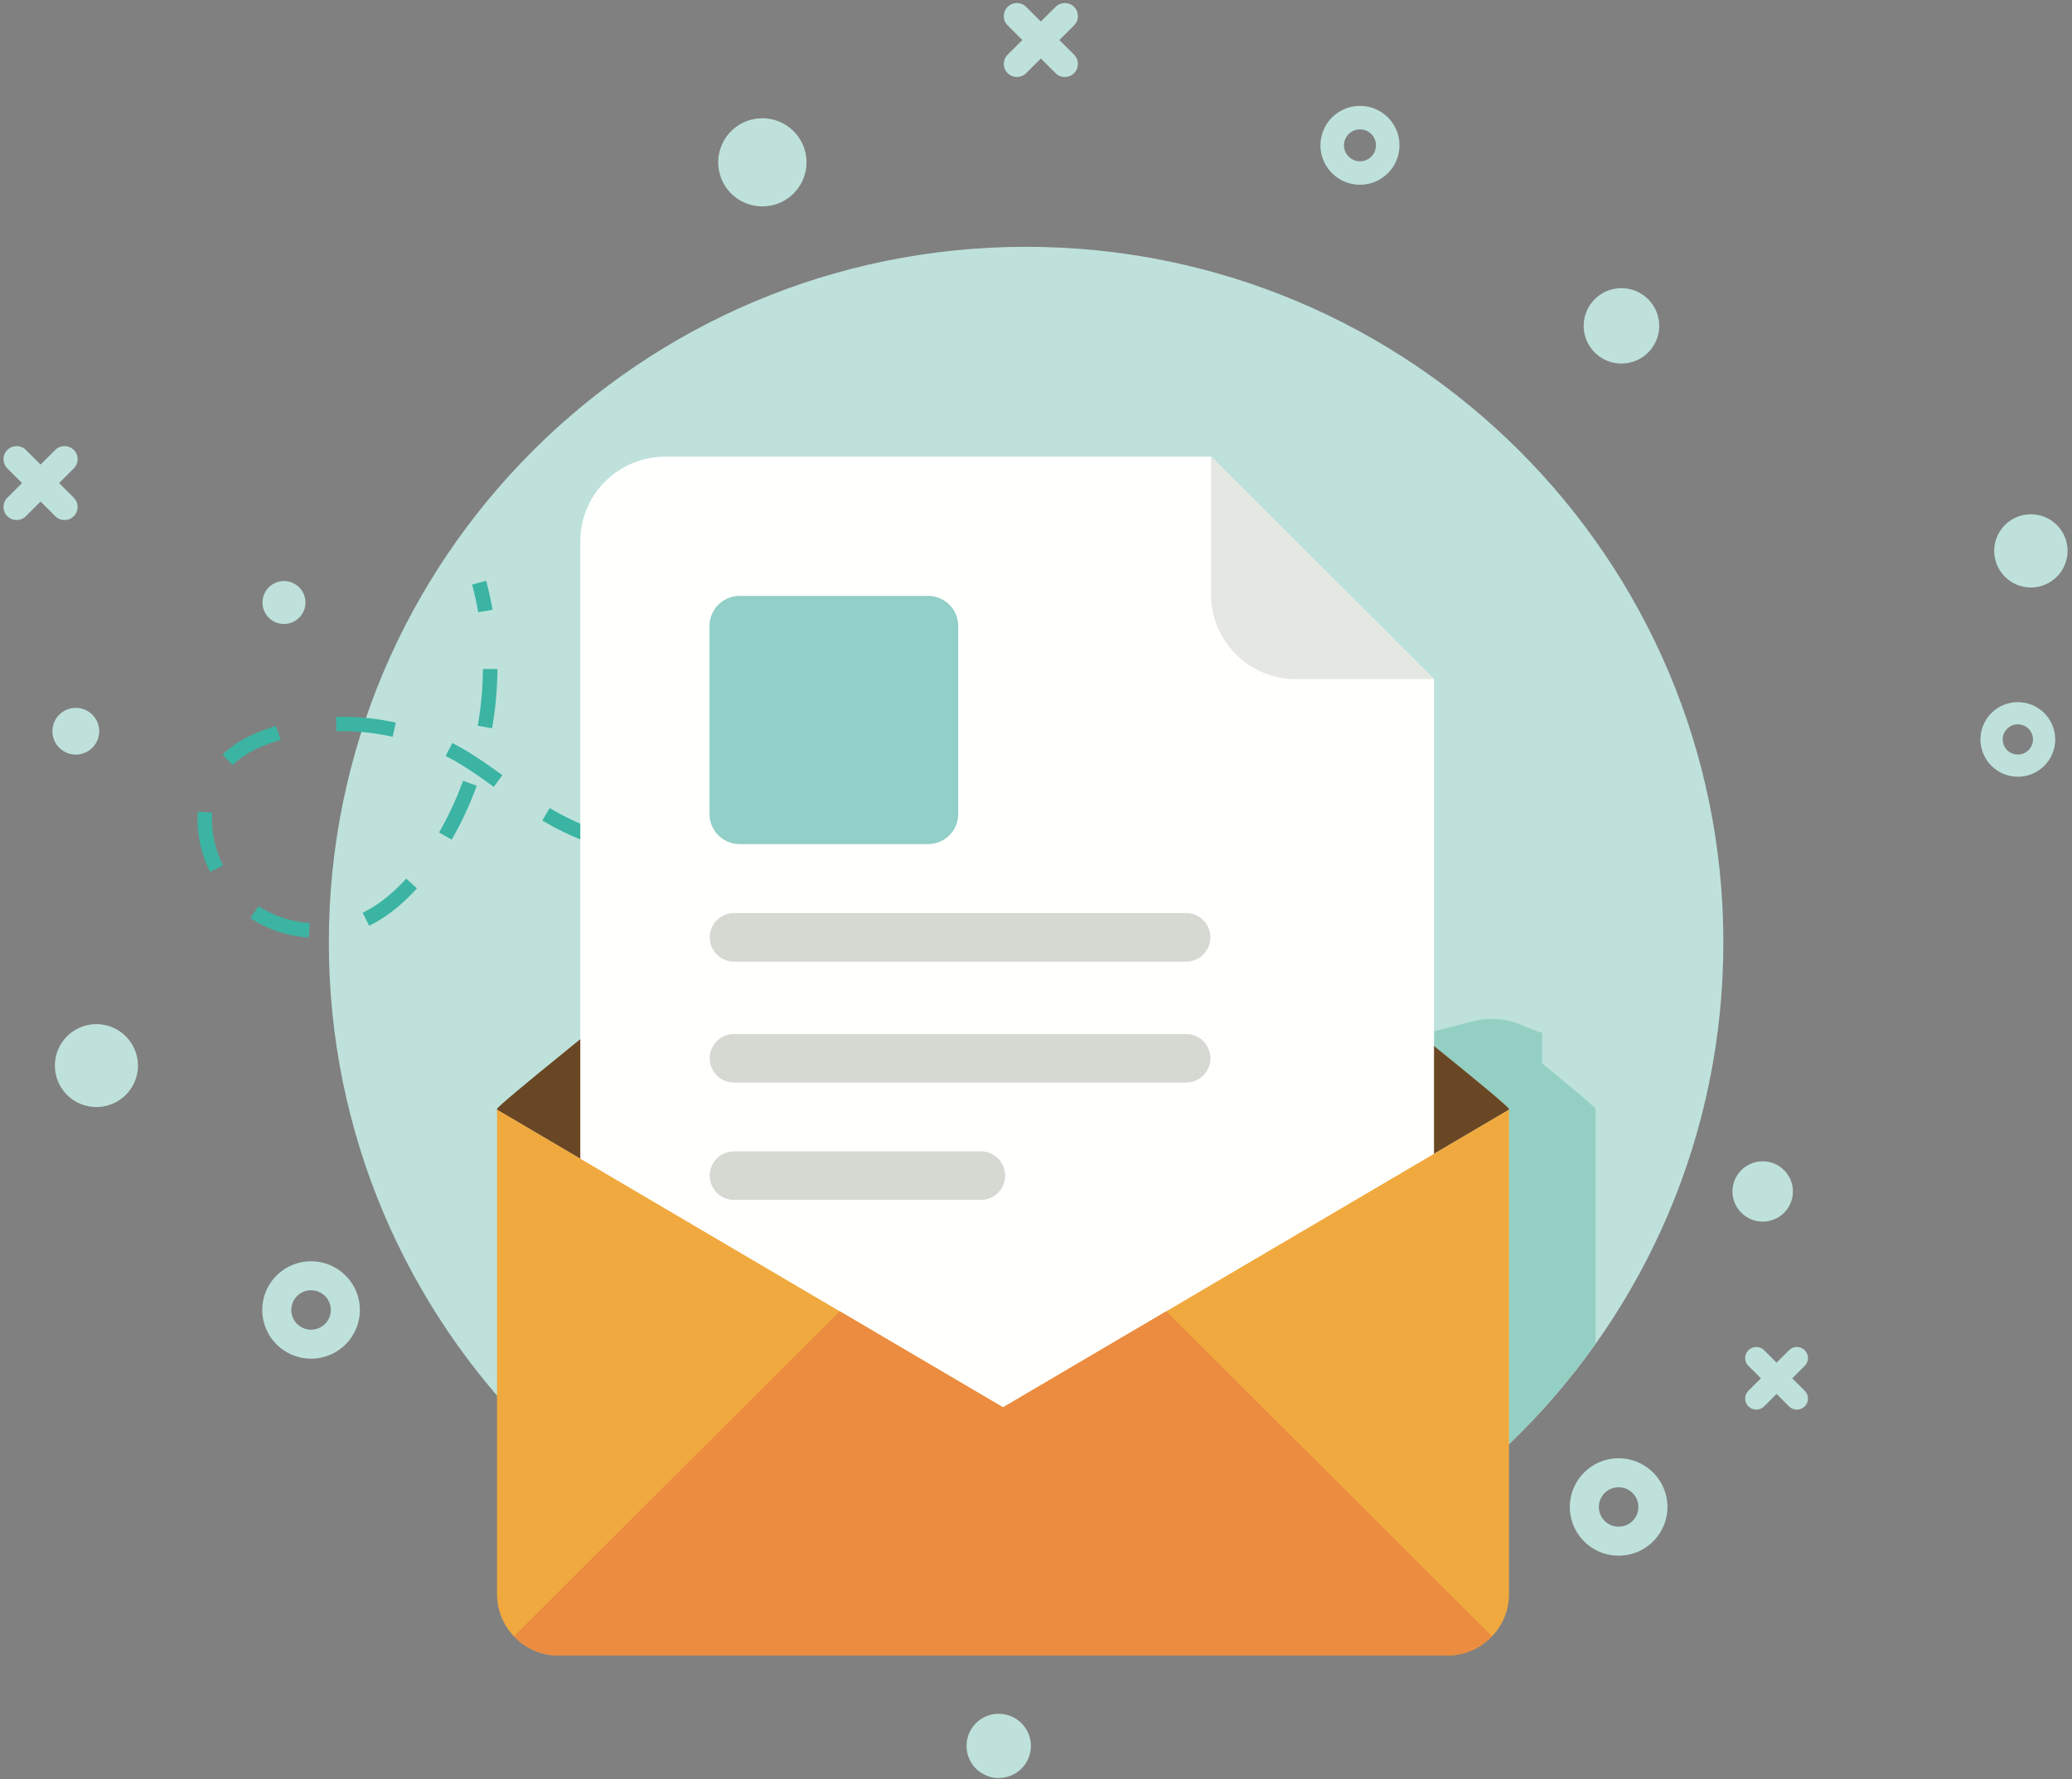
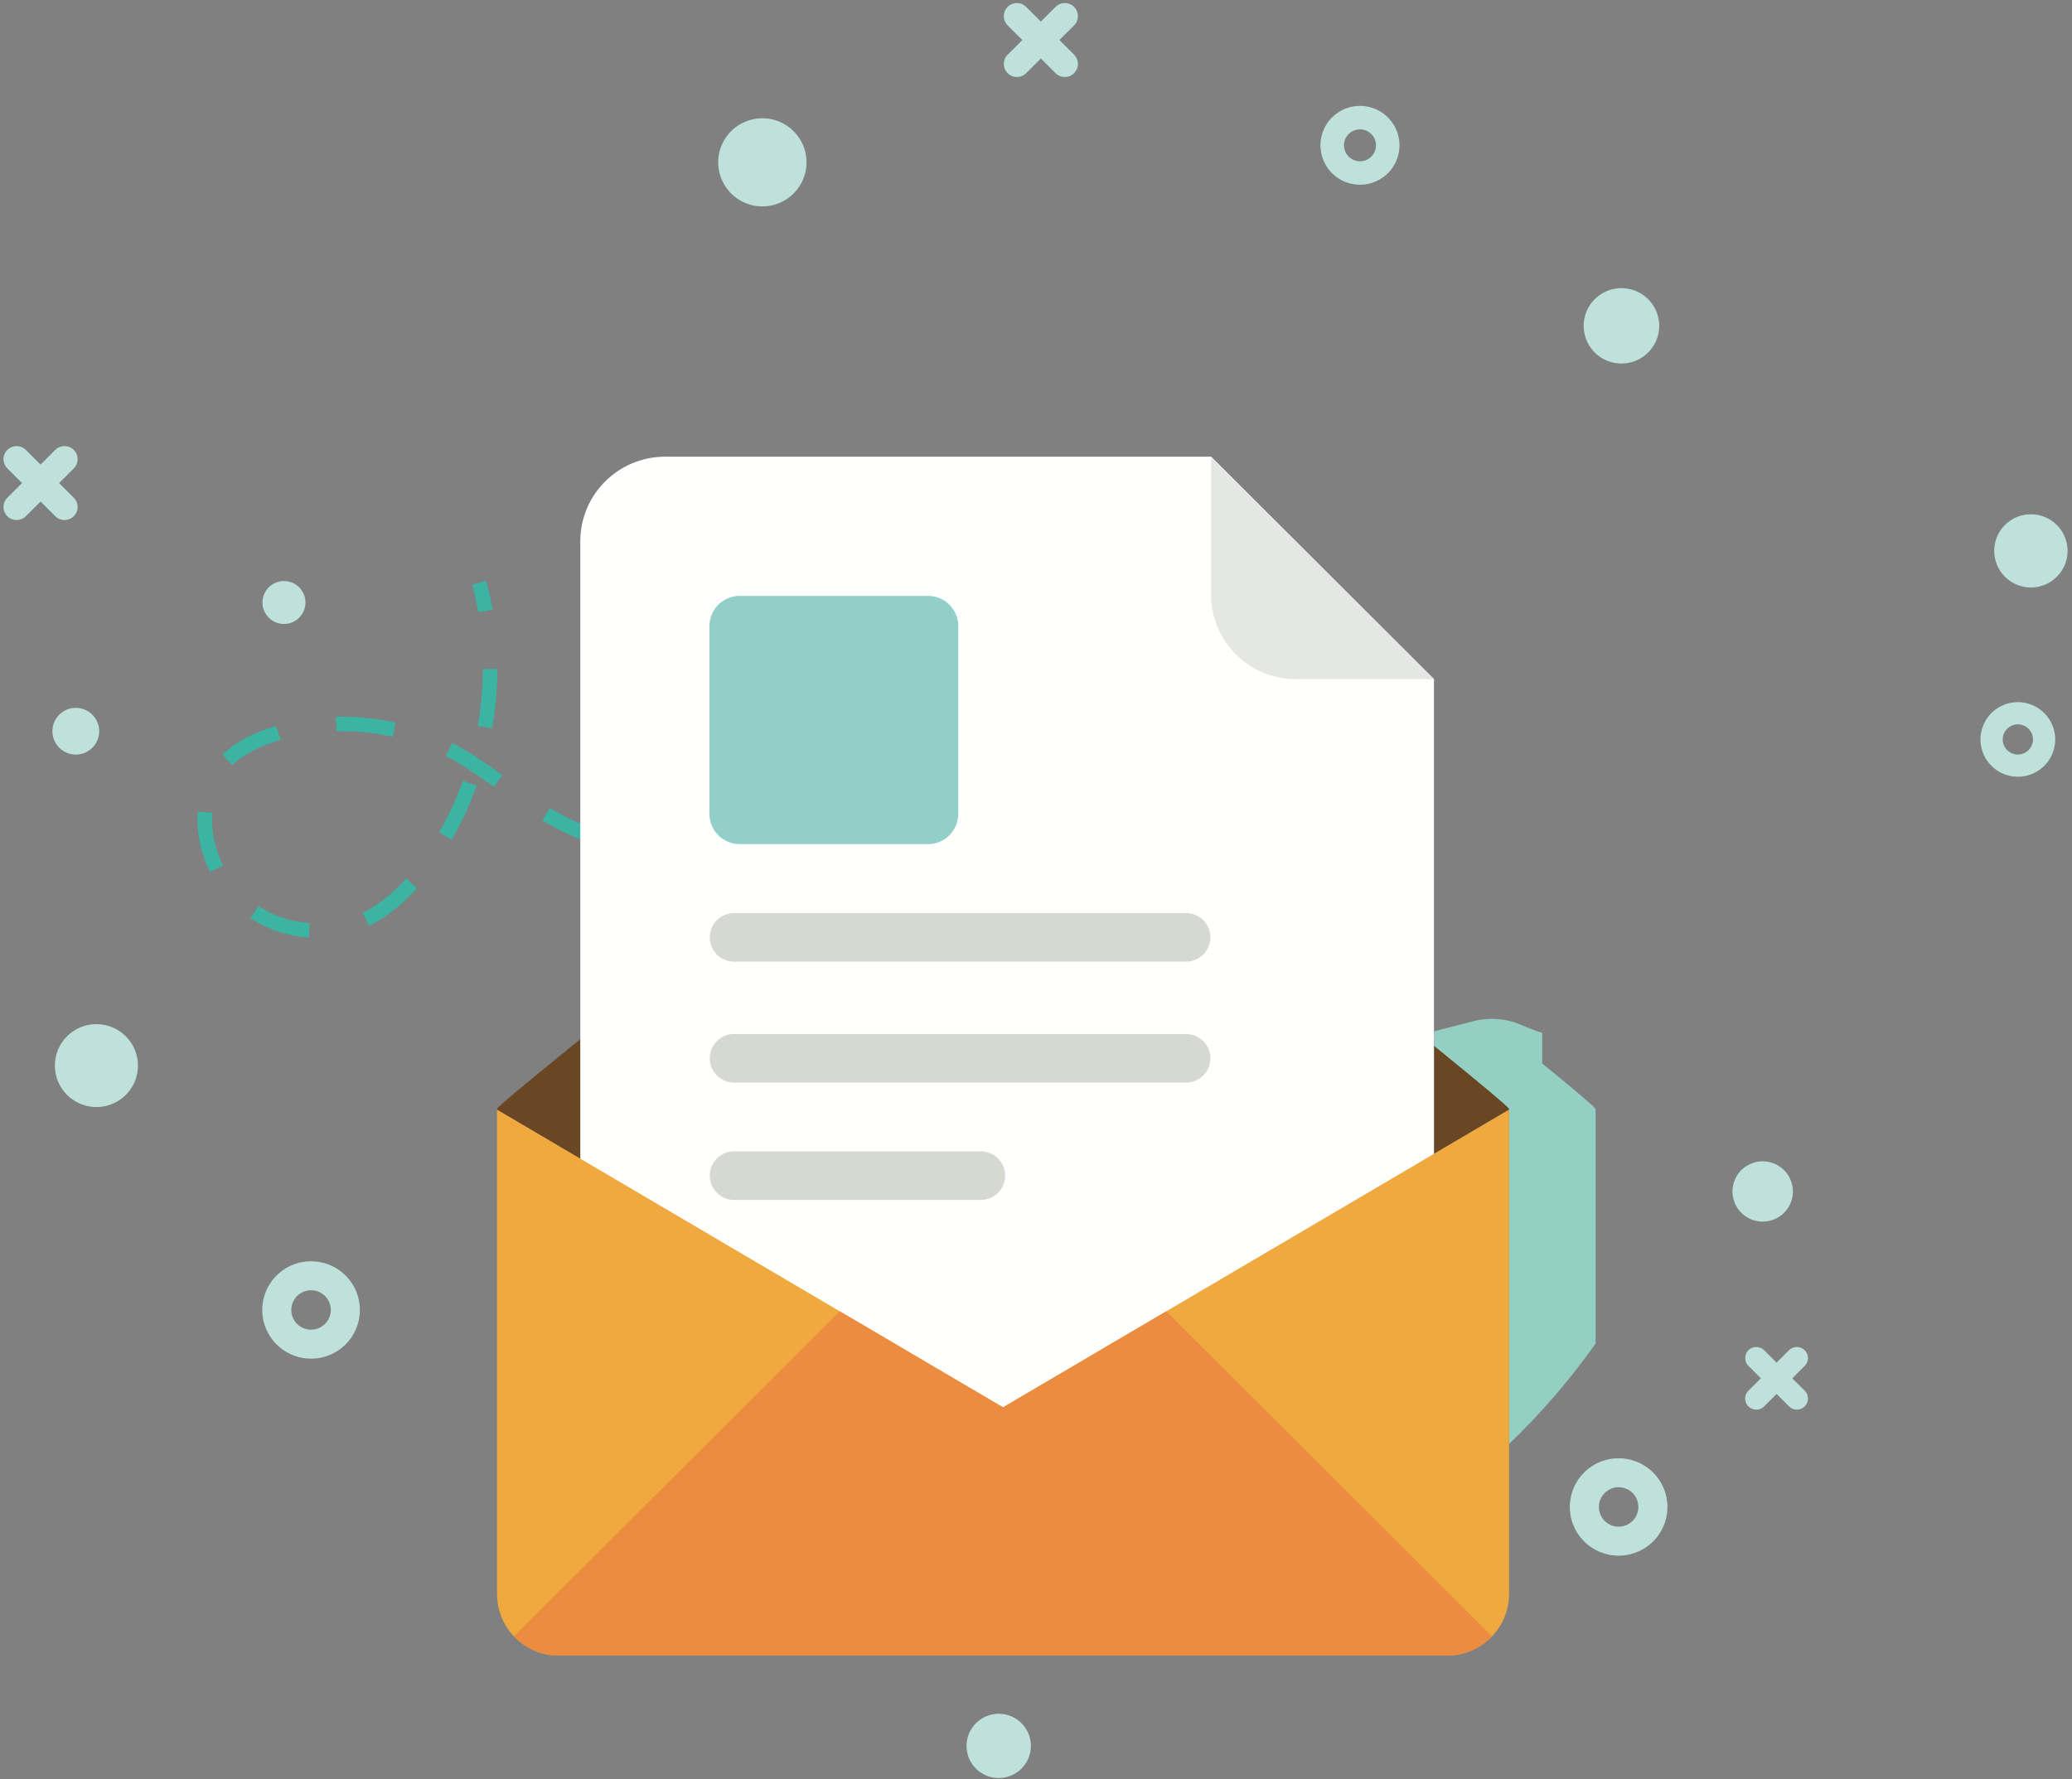
<svg xmlns="http://www.w3.org/2000/svg" width="241" height="207" viewBox="0 0 241 207">
  <rect x="0" y="0" width="241" height="207" fill="#808080" stroke="none" />
  <g fill="none" fill-rule="evenodd">
-     <path fill="#BEE1DB" d="M200.45 109.648c0-44.699-36.31-80.934-81.102-80.934-44.79 0-81.1 36.235-81.1 80.934 0 44.698 36.31 80.933 81.1 80.933 44.791 0 81.101-36.235 81.101-80.932" />
    <path fill="#94CFC3" d="M175.522 167.994v-38.892h-.014v-.093c-.048-.2-4.94-4.25-8.702-7.324v-1.7l4.552-1.174a8.79 8.79 0 0 1 2.167-.273c1.175 0 2.34.238 3.422.706.79.34 1.61.664 2.431.927v3.554c3.762 3.074 6.148 5.084 6.193 5.284v.093h.016v27.21a81.46 81.46 0 0 1-10.065 11.682" />
    <path fill="#3BB4A3" d="M55.623 71.227a36.667 36.667 0 0 0-.708-3.22l1.633-.436c.294 1.1.543 2.234.74 3.369l-1.665.287M57.232 84.725l-1.664-.295c.387-2.179.588-4.4.6-6.602l1.689.01a40.69 40.69 0 0 1-.625 6.887zm-11.564.993a26.907 26.907 0 0 0-5.856-.647l-.685.009-.042-1.686a28.694 28.694 0 0 1 6.951.68l-.368 1.644zM27.056 89.01l-1.182-1.205c1.488-1.454 3.521-2.543 6.218-3.33l.568 1.592c-2.483.724-4.337 1.705-5.604 2.943zm30.376 2.535c-1.554-1.13-3.223-2.316-5.03-3.302l-.565-.3.774-1.497c.202.103.402.21.602.317 1.895 1.036 3.685 2.308 5.215 3.42l-.996 1.362zm72.566 2.221l-.521-1.603a246.04 246.04 0 0 0 6.41-2.176l.563 1.589c-2.136.76-4.29 1.491-6.452 2.19zM116.871 97.5l-.398-1.638a169.482 169.482 0 0 0 6.535-1.728l.465 1.623c-2.245.64-4.466 1.226-6.602 1.743zm-64.334.187l-1.466-.84a37.864 37.864 0 0 0 2.787-6.01l1.589.57a39.542 39.542 0 0 1-2.91 6.28zm16.86.671a32.8 32.8 0 0 1-5.535-2.447 34.573 34.573 0 0 1-.789-.46l.873-1.444c.246.148.493.294.745.434 1.597.9 3.362 1.681 5.249 2.322l-.544 1.595zm34.048 1.704l-.228-1.67c2.173-.295 4.412-.664 6.657-1.096l.319 1.655c-2.273.438-4.544.812-6.748 1.111zm-20.505.767l-1.078-.083a65.21 65.21 0 0 1-5.753-.716l.288-1.662c1.744.302 3.579.53 5.604.699l1.057.079-.118 1.683zm6.853.221l-.008-1.686c2.2-.01 4.466-.1 6.73-.266l.123 1.68a100.32 100.32 0 0 1-6.845.272zm-65.363.385c-.954-1.927-1.457-4.044-1.457-6.126 0-.17.004-.34.012-.512l.02-.365 1.684.123-.017.309c-.005.15-.01.299-.01.445 0 1.824.442 3.683 1.283 5.38l-1.515.746zm18.504 6.269l-.746-1.513c1.757-.864 3.457-2.199 5.055-3.973l1.255 1.127c-1.74 1.934-3.613 3.402-5.564 4.359zm-7.018 1.374c-2.452-.164-4.798-.944-6.785-2.26l.934-1.404c1.742 1.152 3.804 1.837 5.964 1.98l-.113 1.684zM142.918 89.2l-.6-1.577c1.05-.4 2.102-.805 3.15-1.215l.614 1.572c-1.052.41-2.106.818-3.164 1.22" />
    <path fill="#6A4724" d="M175.513 129.104l-58.856 34.636-58.855-34.636.01-.096c.048-.22 3.296-2.926 8.25-6.943l.134-.115c16.252-13.167 50.461-40.133 50.461-40.133s34.21 26.966 50.462 40.133c5.03 4.075 8.338 6.83 8.385 7.058l.01.096" />
-     <path fill="#FFFFFE" d="M140.863 53.132H77.36c-5.447 0-9.863 4.407-9.863 9.841v95.816c0 5.435 4.416 9.84 9.863 9.84h79.57c5.446 0 9.862-4.405 9.862-9.84v-79.78l-25.93-25.877" />
+     <path fill="#FFFFFE" d="M140.863 53.132H77.36c-5.447 0-9.863 4.407-9.863 9.841v95.816c0 5.435 4.416 9.84 9.863 9.84h79.57c5.446 0 9.862-4.405 9.862-9.84v-79.78" />
    <path fill="#E5E7E3" d="M140.863 69.168c0 5.435 4.416 9.84 9.861 9.84h16.069l-25.93-25.876v16.036" />
    <path fill="#91CFC8" d="M107.94 69.329H86.034a3.509 3.509 0 0 0-3.513 3.505v21.863a3.51 3.51 0 0 0 3.513 3.506h21.908a3.51 3.51 0 0 0 3.513-3.506V72.834a3.51 3.51 0 0 0-3.513-3.505" />
    <path fill="#D6D8D2" d="M137.952 106.227H85.384a2.828 2.828 0 0 0-2.83 2.825 2.829 2.829 0 0 0 2.83 2.825h52.568a2.829 2.829 0 0 0 2.831-2.825 2.828 2.828 0 0 0-2.83-2.825M137.952 120.298H85.384a2.828 2.828 0 0 0-2.83 2.825 2.828 2.828 0 0 0 2.83 2.825h52.568a2.828 2.828 0 0 0 2.831-2.825 2.828 2.828 0 0 0-2.83-2.825M114.079 133.948H85.384a2.828 2.828 0 0 0-2.83 2.825 2.828 2.828 0 0 0 2.83 2.825h28.695a2.828 2.828 0 0 0 2.83-2.825 2.828 2.828 0 0 0-2.83-2.825" />
    <path fill="#F0A93E" d="M175.52 129.102v56.347c0 3.939-3.226 7.156-7.173 7.156H64.962c-3.947 0-7.153-3.217-7.153-7.156v-56.347l58.855 34.63 58.856-34.63" />
    <path fill="#EB8C41" d="M173.53 190.364l-37.88-37.804-18.986 11.171-18.993-11.175-37.883 37.806c1.304 1.374 3.134 2.243 5.174 2.243h103.385c2.04 0 3.874-.868 5.183-2.24" />
    <path fill="#BEE1DB" d="M36.18 154.696a2.295 2.295 0 0 1-2.297-2.293 2.295 2.295 0 0 1 2.297-2.292 2.295 2.295 0 0 1 2.298 2.292 2.294 2.294 0 0 1-2.298 2.293zm0-7.956c-3.133 0-5.675 2.536-5.675 5.663a5.67 5.67 0 0 0 5.675 5.664 5.669 5.669 0 0 0 5.676-5.664c0-3.127-2.54-5.663-5.676-5.663zM188.268 177.615a2.296 2.296 0 0 1-2.298-2.293 2.295 2.295 0 0 1 2.298-2.292 2.295 2.295 0 0 1 2.297 2.292 2.296 2.296 0 0 1-2.297 2.293zm0-7.957a5.67 5.67 0 0 0-5.676 5.664c0 3.129 2.54 5.664 5.676 5.664a5.67 5.67 0 0 0 5.676-5.664 5.67 5.67 0 0 0-5.676-5.664zM234.7 87.782c-.97 0-1.759-.785-1.759-1.754 0-.97.789-1.756 1.76-1.756.97 0 1.76.786 1.76 1.755 0 .97-.79 1.755-1.76 1.755zm0-6.091a4.34 4.34 0 0 0-4.344 4.337 4.34 4.34 0 0 0 4.344 4.336c2.401 0 4.346-1.942 4.346-4.337a4.341 4.341 0 0 0-4.346-4.336zM158.183 18.762c-1.026 0-1.86-.831-1.86-1.857 0-1.024.834-1.855 1.86-1.855 1.027 0 1.86.83 1.86 1.855a1.857 1.857 0 0 1-1.86 1.857zm0-6.44a4.59 4.59 0 0 0-4.596 4.583 4.59 4.59 0 0 0 4.596 4.585 4.589 4.589 0 0 0 4.594-4.585 4.588 4.588 0 0 0-4.594-4.584zM11.214 119.153a4.826 4.826 0 0 0-4.83 4.82 4.826 4.826 0 0 0 4.83 4.82 4.825 4.825 0 0 0 4.831-4.82 4.825 4.825 0 0 0-4.831-4.82M205.025 135.11a3.51 3.51 0 0 0-3.514 3.506 3.51 3.51 0 0 0 3.514 3.506 3.51 3.51 0 0 0 3.513-3.506 3.51 3.51 0 0 0-3.513-3.506M88.672 13.762a5.13 5.13 0 0 0-5.135 5.124 5.13 5.13 0 0 0 5.135 5.125 5.13 5.13 0 0 0 5.136-5.125 5.13 5.13 0 0 0-5.136-5.124M116.163 199.386a3.738 3.738 0 0 0-3.742 3.735 3.738 3.738 0 0 0 3.742 3.734 3.738 3.738 0 0 0 3.742-3.734 3.738 3.738 0 0 0-3.742-3.735M188.595 33.528a4.386 4.386 0 0 0-4.392 4.383 4.387 4.387 0 0 0 4.392 4.382 4.388 4.388 0 0 0 4.393-4.382 4.388 4.388 0 0 0-4.393-4.383M33.029 67.601c-1.381 0-2.5 1.118-2.5 2.495a2.498 2.498 0 0 0 2.5 2.496c1.38 0 2.5-1.118 2.5-2.496a2.498 2.498 0 0 0-2.5-2.495M236.218 59.834a4.26 4.26 0 0 0-4.264 4.256 4.26 4.26 0 0 0 4.264 4.256 4.261 4.261 0 0 0 4.266-4.256c0-2.35-1.91-4.256-4.266-4.256M8.818 82.356a2.719 2.719 0 0 0-2.721 2.716c0 1.5 1.218 2.716 2.721 2.716a2.718 2.718 0 0 0 2.721-2.716 2.719 2.719 0 0 0-2.721-2.716M123.221 4.657l1.708-1.706a1.522 1.522 0 0 0 0-2.15 1.528 1.528 0 0 0-2.153 0l-1.71 1.705-1.71-1.705a1.528 1.528 0 0 0-2.153 0 1.522 1.522 0 0 0 0 2.15l1.708 1.706-1.708 1.705a1.522 1.522 0 0 0 0 2.15 1.528 1.528 0 0 0 2.153 0l1.71-1.705 1.71 1.705c.591.592 1.56.592 2.153 0a1.522 1.522 0 0 0 0-2.15l-1.708-1.705M6.873 56.2l1.71-1.705a1.52 1.52 0 0 0 0-2.15 1.53 1.53 0 0 0-2.155 0l-1.71 1.706-1.709-1.705a1.53 1.53 0 0 0-2.154 0 1.52 1.52 0 0 0 0 2.149L2.564 56.2l-1.71 1.706a1.524 1.524 0 0 0 0 2.151c.593.59 1.563.59 2.155 0l1.71-1.705 1.709 1.705c.592.59 1.561.59 2.154 0a1.524 1.524 0 0 0 0-2.151L6.873 56.2M208.462 160.354l1.449-1.445a1.29 1.29 0 0 0 0-1.82c-.503-.501-1.324-.501-1.825 0l-1.447 1.443-1.448-1.444c-.503-.5-1.323-.5-1.826 0-.5.5-.5 1.32 0 1.821l1.449 1.445-1.45 1.444c-.5.5-.5 1.32 0 1.821.504.5 1.324.5 1.827 0l1.448-1.444 1.447 1.444c.501.5 1.322.5 1.825 0a1.29 1.29 0 0 0 0-1.821l-1.449-1.444" />
  </g>
</svg>